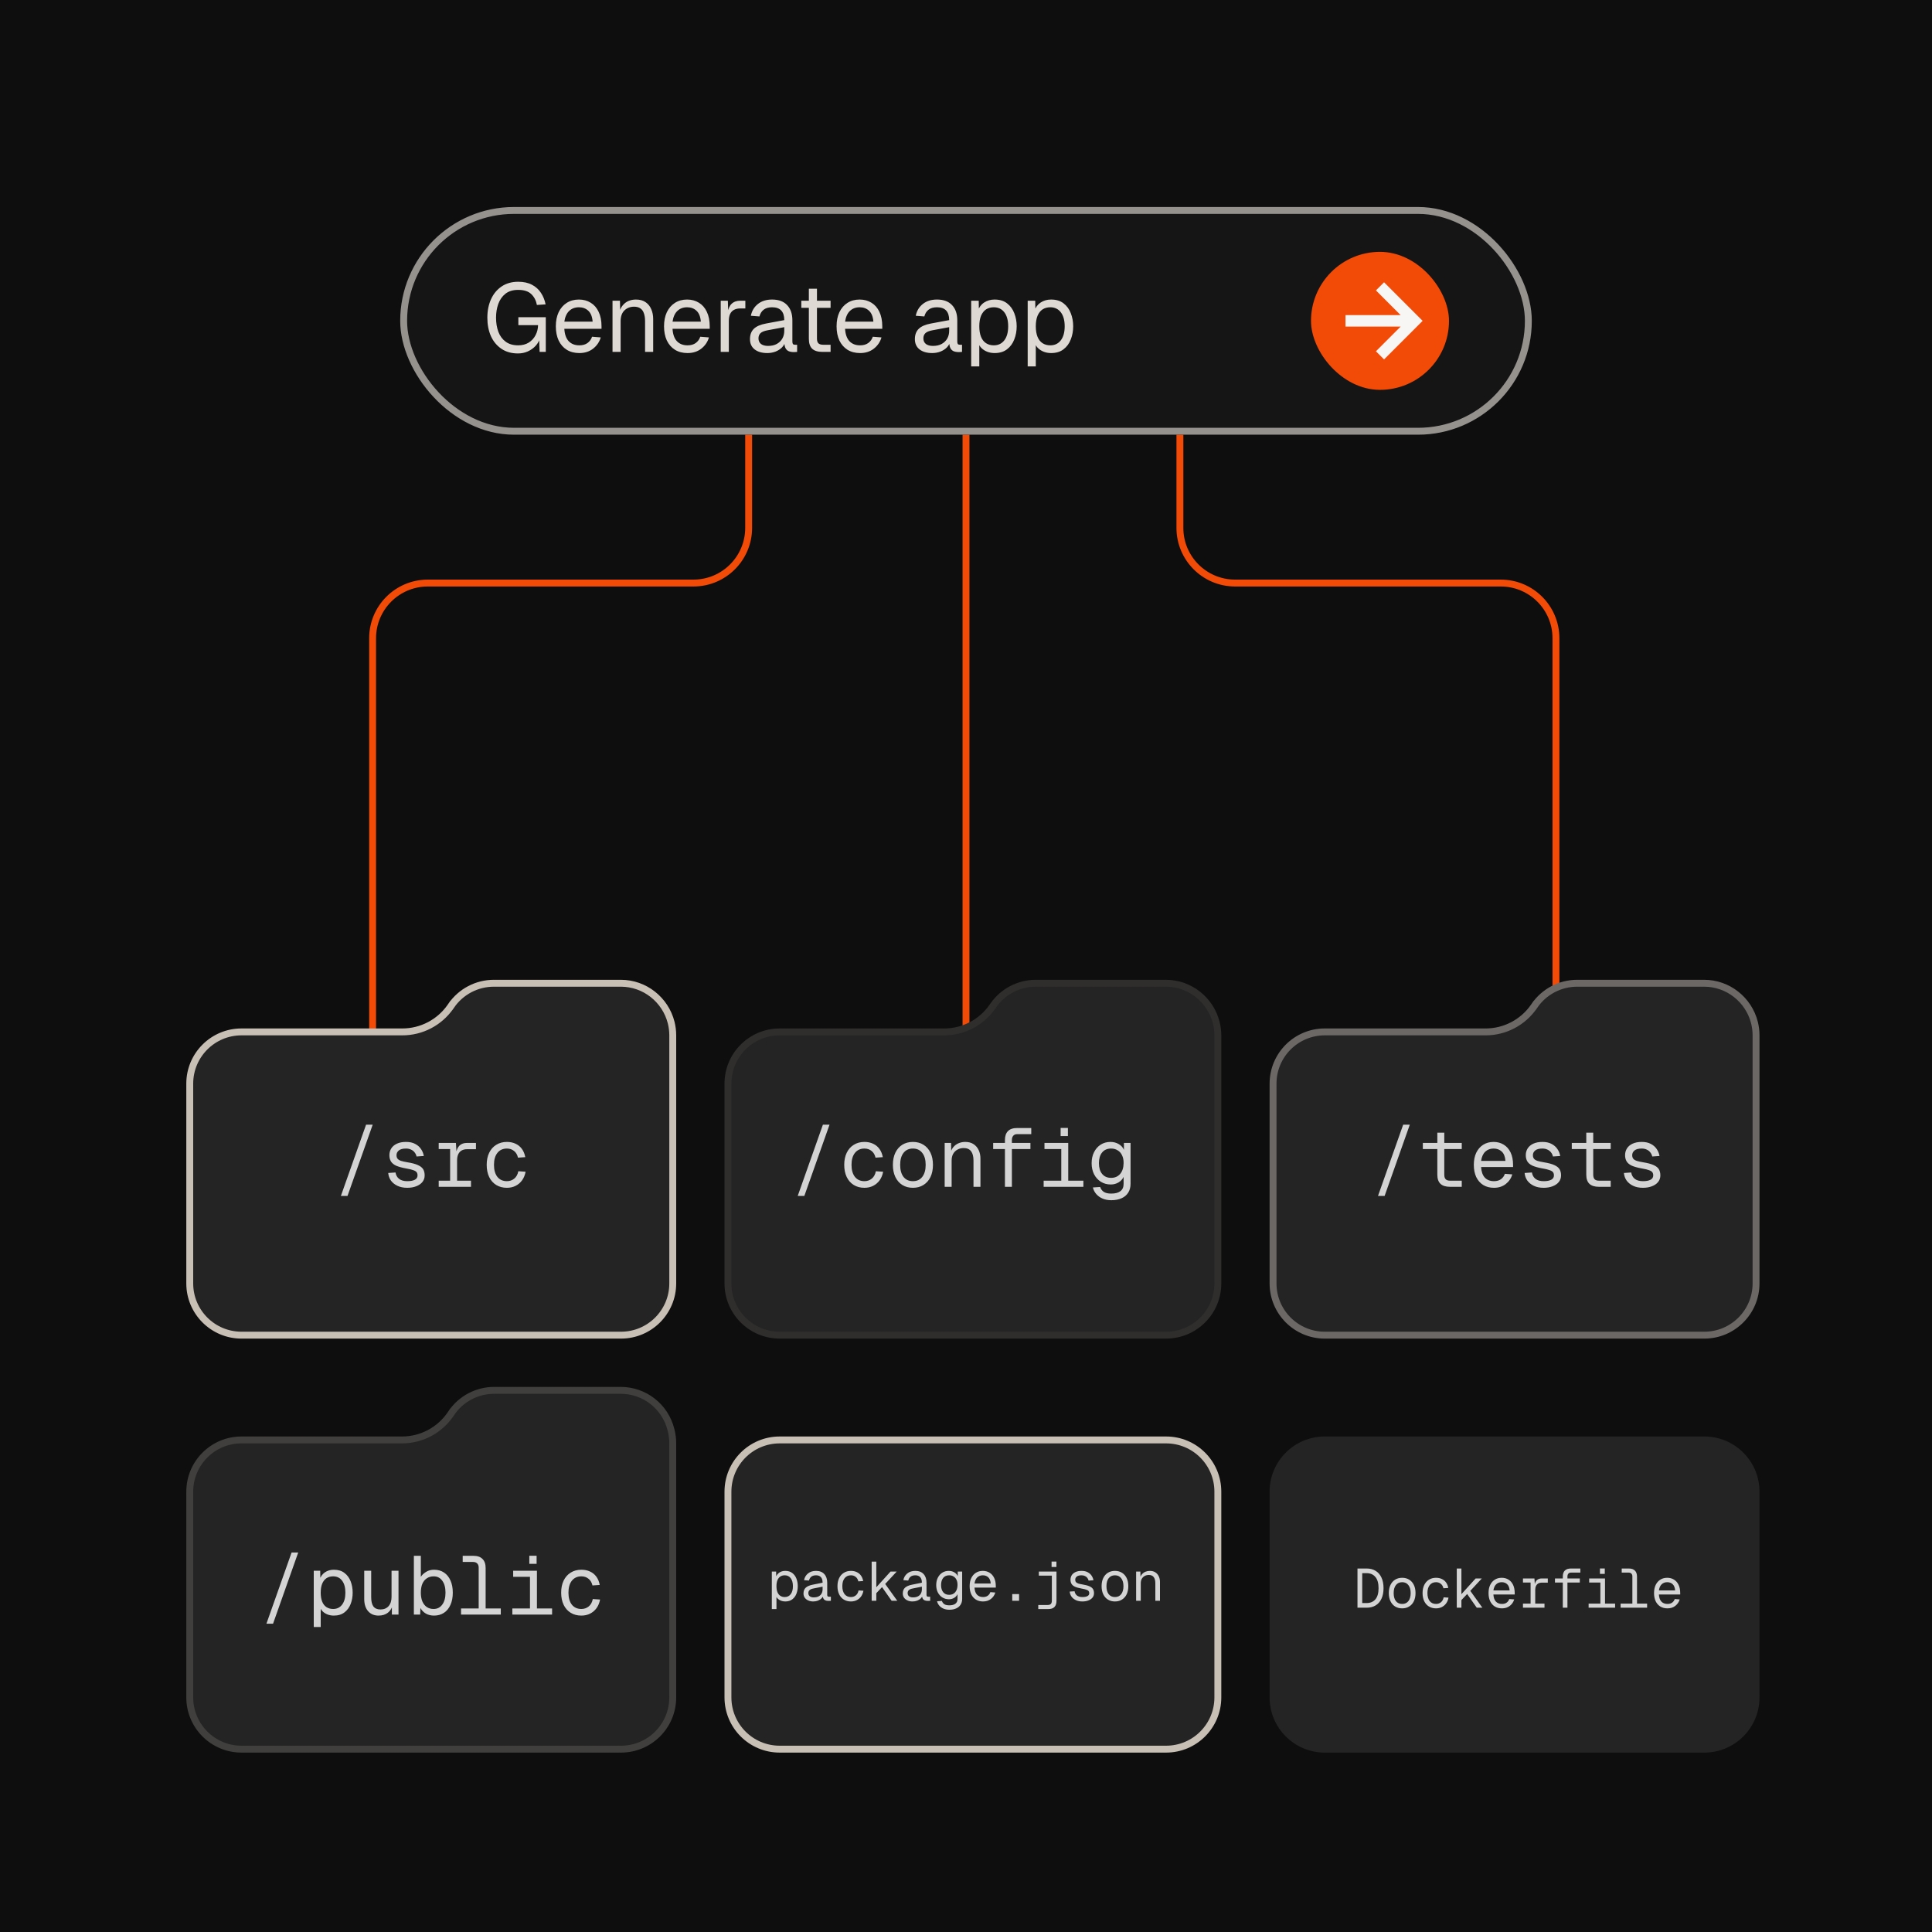
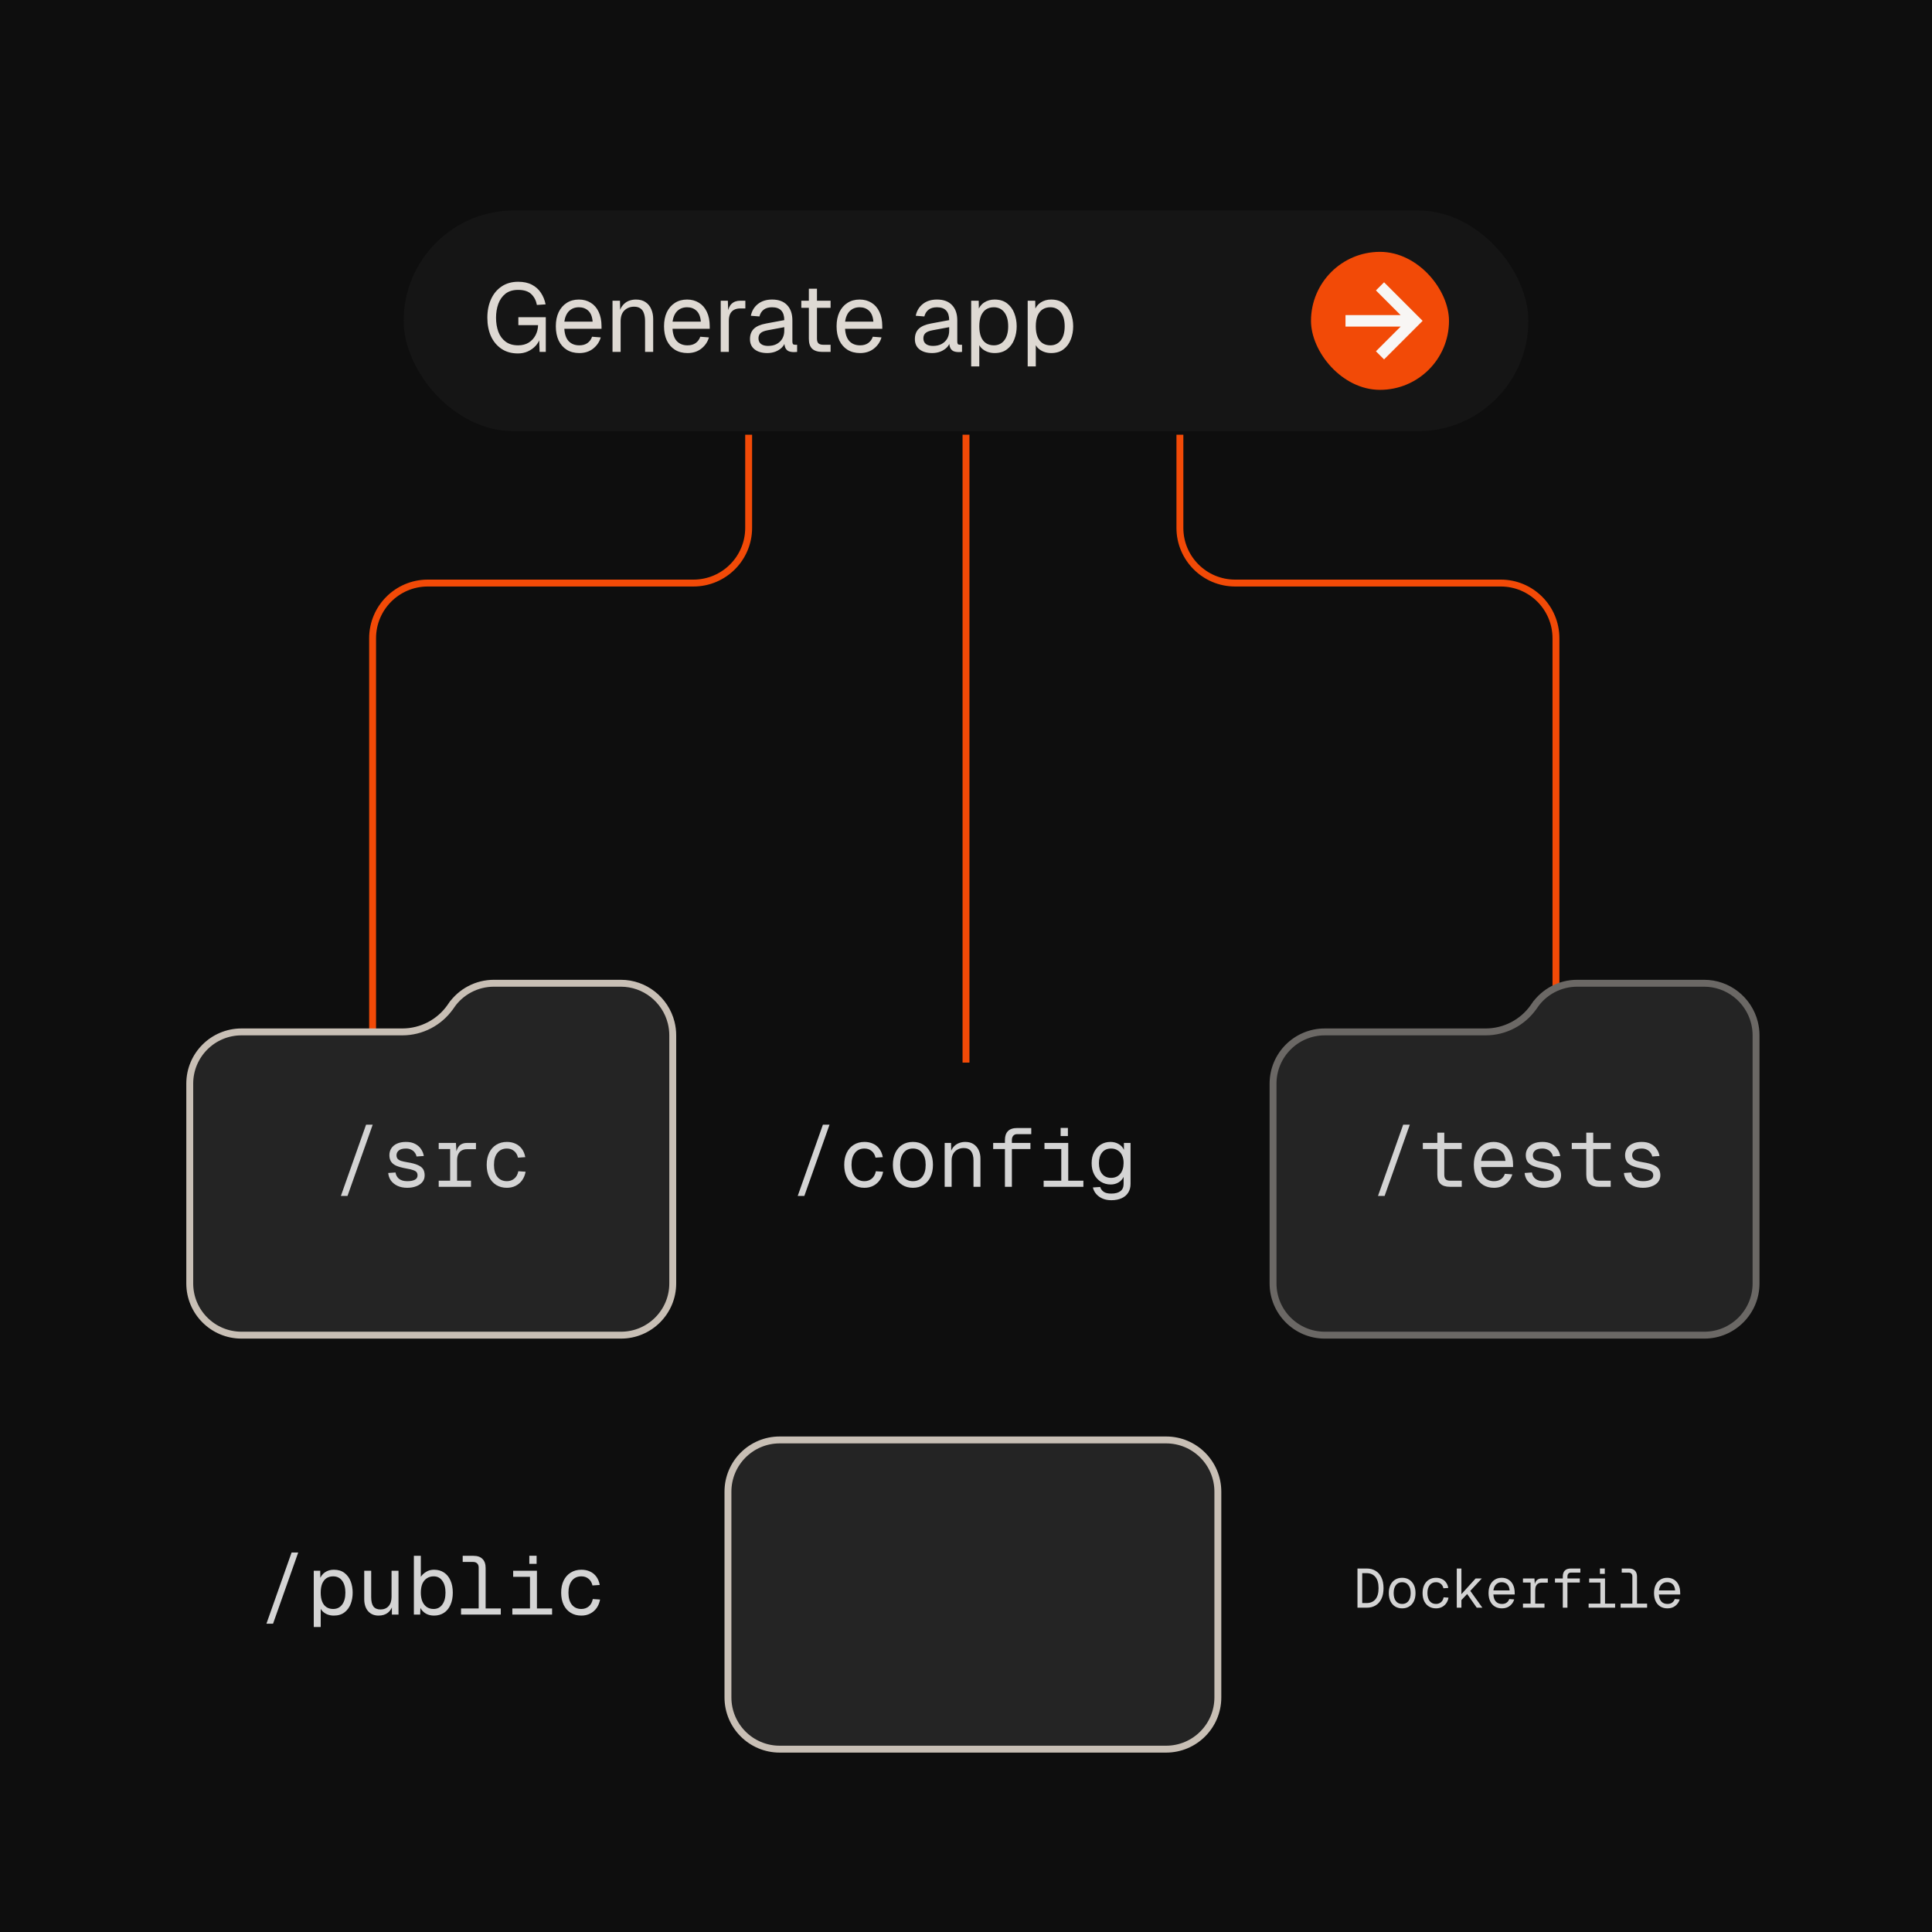
<svg xmlns="http://www.w3.org/2000/svg" width="280" height="280" viewBox="0 0 280 280" fill="none">
  <rect width="280" height="280" fill="#0E0E0E" />
  <path d="M108.5 63V76.5C108.5 80.918 104.918 84.5 100.5 84.5H62C57.582 84.5 54 88.082 54 92.5L54 150" stroke="#F24A07" />
  <path d="M171 63V76.5C171 80.918 174.582 84.5 179 84.5H217.5C221.918 84.5 225.5 88.082 225.5 92.5L225.5 147" stroke="#F24A07" />
  <path d="M140 63L140 90.174L140 154" stroke="#F24A07" />
  <path d="M27.5 157.051C27.5 152.909 30.858 149.551 35 149.551H58.308C61.098 149.551 63.709 148.182 65.297 145.889L65.406 145.731L64.995 145.446L65.406 145.731C66.807 143.707 69.112 142.5 71.573 142.5H89.989C93.424 142.5 96.432 144.87 97.272 148.206C97.422 148.805 97.5 149.425 97.5 150.042V186C97.5 190.142 94.142 193.5 90 193.5H35C30.858 193.5 27.5 190.142 27.5 186V157.051Z" fill="#242424" stroke="#C8BFB5" />
-   <path d="M105.5 157.051C105.5 152.909 108.858 149.551 113 149.551H136.842C139.611 149.551 142.207 148.202 143.799 145.935L143.97 145.691C145.374 143.691 147.665 142.5 150.108 142.5H168.986C172.41 142.5 175.416 144.868 176.265 148.193C176.42 148.8 176.5 149.431 176.5 150.056V186C176.5 190.142 173.142 193.5 169 193.5H113C108.858 193.5 105.5 190.142 105.5 186V157.051Z" fill="#242424" stroke="#2F2E2D" />
  <path d="M184.5 157.051C184.5 152.909 187.858 149.551 192 149.551H215.308C218.098 149.551 220.709 148.182 222.297 145.889L222.406 145.731L221.995 145.446L222.406 145.731C223.807 143.707 226.112 142.5 228.573 142.5H246.989C250.423 142.5 253.432 144.87 254.272 148.206C254.422 148.805 254.5 149.425 254.5 150.042V186C254.5 190.142 251.142 193.5 247 193.5H192C187.858 193.5 184.5 190.142 184.5 186V157.051Z" fill="#242424" stroke="#6B6865" />
-   <path d="M27.5 216.186C27.5 212.044 30.858 208.686 35 208.686H58.263C61.079 208.686 63.712 207.292 65.294 204.962L65.414 204.786L65.001 204.505L65.414 204.786C66.81 202.731 69.134 201.5 71.618 201.5H89.96C93.41 201.5 96.415 203.853 97.242 207.202L97.281 207.361C97.427 207.95 97.5 208.554 97.5 209.16V246C97.5 250.142 94.142 253.5 90 253.5H35C30.858 253.5 27.5 250.142 27.5 246V216.186Z" fill="#242424" stroke="#403F3D" />
  <path d="M176.5 216.187V246C176.5 250.142 173.142 253.5 169 253.5H113C108.858 253.5 105.5 250.142 105.5 246V216.187C105.5 212.044 108.858 208.687 113 208.687H141H169C173.142 208.687 176.5 212.044 176.5 216.187Z" fill="#242424" stroke="#C8BFB5" />
-   <path d="M254.5 216.186V246C254.5 250.142 251.142 253.5 247 253.5H192C187.858 253.5 184.5 250.142 184.5 246V216.186C184.5 212.044 187.858 208.686 192 208.686H219.5H247C251.142 208.686 254.5 212.044 254.5 216.186Z" fill="#242424" stroke="#242424" />
  <path d="M49.405 173.32L53.053 163H54.013L50.365 173.32H49.405ZM59.025 172.144C58.473 172.144 57.997 172.048 57.597 171.856C57.197 171.664 56.881 171.408 56.649 171.088C56.425 170.76 56.297 170.396 56.265 169.996L57.321 169.924C57.385 170.316 57.557 170.624 57.837 170.848C58.125 171.072 58.521 171.184 59.025 171.184C59.497 171.184 59.861 171.116 60.117 170.98C60.381 170.844 60.513 170.632 60.513 170.344C60.513 170.16 60.469 170.008 60.381 169.888C60.293 169.768 60.129 169.668 59.889 169.588C59.649 169.5 59.297 169.416 58.833 169.336C58.217 169.224 57.733 169.088 57.381 168.928C57.037 168.76 56.793 168.552 56.649 168.304C56.505 168.056 56.433 167.76 56.433 167.416C56.433 167.048 56.525 166.72 56.709 166.432C56.893 166.144 57.165 165.916 57.525 165.748C57.885 165.58 58.325 165.496 58.845 165.496C59.373 165.496 59.813 165.592 60.165 165.784C60.525 165.968 60.809 166.216 61.017 166.528C61.225 166.832 61.361 167.168 61.425 167.536L60.369 167.608C60.321 167.384 60.229 167.188 60.093 167.02C59.965 166.844 59.793 166.708 59.577 166.612C59.369 166.508 59.121 166.456 58.833 166.456C58.369 166.456 58.025 166.548 57.801 166.732C57.577 166.916 57.465 167.144 57.465 167.416C57.465 167.632 57.517 167.804 57.621 167.932C57.725 168.06 57.893 168.164 58.125 168.244C58.357 168.316 58.665 168.384 59.049 168.448C59.705 168.552 60.213 168.688 60.573 168.856C60.933 169.016 61.185 169.216 61.329 169.456C61.473 169.696 61.545 169.992 61.545 170.344C61.545 170.72 61.433 171.044 61.209 171.316C60.993 171.58 60.693 171.784 60.309 171.928C59.933 172.072 59.505 172.144 59.025 172.144ZM65.236 172V165.64H66.076L66.172 167.248L66.076 167.224C66.156 166.68 66.328 166.28 66.592 166.024C66.864 165.768 67.224 165.64 67.672 165.64H68.98V166.552H67.684C67.372 166.552 67.108 166.616 66.892 166.744C66.684 166.864 66.524 167.044 66.412 167.284C66.3 167.516 66.244 167.808 66.244 168.16V172H65.236ZM63.58 172V171.112H68.26V172H63.58ZM63.58 166.528V165.64H65.788V166.528H63.58ZM73.463 172.144C72.871 172.144 72.355 172.008 71.915 171.736C71.475 171.464 71.135 171.08 70.895 170.584C70.655 170.08 70.535 169.492 70.535 168.82C70.535 168.148 70.655 167.564 70.895 167.068C71.135 166.572 71.475 166.188 71.915 165.916C72.355 165.636 72.871 165.496 73.463 165.496C73.935 165.496 74.355 165.584 74.723 165.76C75.091 165.928 75.395 166.176 75.635 166.504C75.875 166.832 76.039 167.232 76.127 167.704L75.071 167.776C74.975 167.352 74.783 167.028 74.495 166.804C74.215 166.572 73.871 166.456 73.463 166.456C72.879 166.456 72.419 166.668 72.083 167.092C71.755 167.508 71.591 168.084 71.591 168.82C71.591 169.556 71.755 170.136 72.083 170.56C72.419 170.976 72.879 171.184 73.463 171.184C73.871 171.184 74.223 171.064 74.519 170.824C74.823 170.584 75.023 170.224 75.119 169.744L76.175 169.816C76.087 170.288 75.919 170.7 75.671 171.052C75.423 171.396 75.111 171.664 74.735 171.856C74.359 172.048 73.935 172.144 73.463 172.144Z" fill="#D4D4D4" />
  <path d="M38.612 235.32L42.26 225H43.22L39.572 235.32H38.612ZM45.472 235.8V227.64H46.408L46.432 229.08L46.288 229.008C46.448 228.512 46.712 228.136 47.08 227.88C47.456 227.624 47.888 227.496 48.376 227.496C49.008 227.496 49.524 227.652 49.924 227.964C50.332 228.276 50.632 228.684 50.824 229.188C51.016 229.692 51.112 230.236 51.112 230.82C51.112 231.404 51.016 231.948 50.824 232.452C50.632 232.956 50.332 233.364 49.924 233.676C49.524 233.988 49.008 234.144 48.376 234.144C48.048 234.144 47.74 234.088 47.452 233.976C47.172 233.864 46.932 233.708 46.732 233.508C46.54 233.308 46.408 233.072 46.336 232.8L46.48 232.632V235.8H45.472ZM48.28 233.184C48.832 233.184 49.264 232.976 49.576 232.56C49.896 232.144 50.056 231.564 50.056 230.82C50.056 230.076 49.896 229.496 49.576 229.08C49.264 228.664 48.832 228.456 48.28 228.456C47.912 228.456 47.592 228.544 47.32 228.72C47.056 228.896 46.848 229.16 46.696 229.512C46.552 229.864 46.48 230.3 46.48 230.82C46.48 231.34 46.552 231.776 46.696 232.128C46.84 232.48 47.048 232.744 47.32 232.92C47.592 233.096 47.912 233.184 48.28 233.184ZM54.863 234.144C54.231 234.144 53.727 233.932 53.351 233.508C52.975 233.076 52.787 232.484 52.787 231.732V227.64H53.795V231.456C53.795 232.072 53.903 232.528 54.119 232.824C54.343 233.112 54.683 233.256 55.139 233.256C55.635 233.256 56.027 233.096 56.315 232.776C56.603 232.448 56.747 232 56.747 231.432V227.64H57.755V234H56.795V232.428L56.951 232.512C56.823 233.032 56.579 233.436 56.219 233.724C55.859 234.004 55.407 234.144 54.863 234.144ZM62.898 234.144C62.458 234.144 62.066 234.048 61.722 233.856C61.378 233.656 61.114 233.384 60.93 233.04L60.894 234H59.982V225.48H60.99V228.528C61.15 228.264 61.398 228.028 61.734 227.82C62.07 227.604 62.458 227.496 62.898 227.496C63.458 227.496 63.942 227.632 64.35 227.904C64.758 228.176 65.07 228.56 65.286 229.056C65.51 229.552 65.622 230.14 65.622 230.82C65.622 231.5 65.51 232.088 65.286 232.584C65.07 233.08 64.758 233.464 64.35 233.736C63.942 234.008 63.458 234.144 62.898 234.144ZM62.838 233.184C63.374 233.184 63.794 232.972 64.098 232.548C64.41 232.124 64.566 231.548 64.566 230.82C64.566 230.084 64.41 229.508 64.098 229.092C63.794 228.668 63.382 228.456 62.862 228.456C62.47 228.456 62.134 228.552 61.854 228.744C61.574 228.928 61.358 229.196 61.206 229.548C61.062 229.9 60.99 230.324 60.99 230.82C60.99 231.3 61.062 231.72 61.206 232.08C61.358 232.432 61.57 232.704 61.842 232.896C62.122 233.088 62.454 233.184 62.838 233.184ZM69.374 234V227.184C69.374 226.928 69.302 226.728 69.158 226.584C69.014 226.44 68.814 226.368 68.558 226.368H67.058V225.48H68.606C69.19 225.48 69.63 225.632 69.926 225.936C70.23 226.232 70.382 226.672 70.382 227.256V234H69.374ZM66.818 234V233.112H72.578V234H66.818ZM76.809 234V227.64H77.817V234H76.809ZM74.253 234V233.112H80.013V234H74.253ZM74.373 228.528V227.64H77.817V228.528H74.373ZM76.713 226.644V225.468H77.769V226.644H76.713ZM84.256 234.144C83.664 234.144 83.148 234.008 82.708 233.736C82.268 233.464 81.928 233.08 81.688 232.584C81.448 232.08 81.328 231.492 81.328 230.82C81.328 230.148 81.448 229.564 81.688 229.068C81.928 228.572 82.268 228.188 82.708 227.916C83.148 227.636 83.664 227.496 84.256 227.496C84.728 227.496 85.148 227.584 85.516 227.76C85.884 227.928 86.188 228.176 86.428 228.504C86.668 228.832 86.832 229.232 86.92 229.704L85.864 229.776C85.768 229.352 85.576 229.028 85.288 228.804C85.008 228.572 84.664 228.456 84.256 228.456C83.672 228.456 83.212 228.668 82.876 229.092C82.548 229.508 82.384 230.084 82.384 230.82C82.384 231.556 82.548 232.136 82.876 232.56C83.212 232.976 83.672 233.184 84.256 233.184C84.664 233.184 85.016 233.064 85.312 232.824C85.616 232.584 85.816 232.224 85.912 231.744L86.968 231.816C86.88 232.288 86.712 232.7 86.464 233.052C86.216 233.396 85.904 233.664 85.528 233.856C85.152 234.048 84.728 234.144 84.256 234.144Z" fill="#D4D4D4" />
  <path d="M115.612 173.32L119.26 163H120.22L116.572 173.32H115.612ZM125.28 172.144C124.688 172.144 124.172 172.008 123.732 171.736C123.292 171.464 122.952 171.08 122.712 170.584C122.472 170.08 122.352 169.492 122.352 168.82C122.352 168.148 122.472 167.564 122.712 167.068C122.952 166.572 123.292 166.188 123.732 165.916C124.172 165.636 124.688 165.496 125.28 165.496C125.752 165.496 126.172 165.584 126.54 165.76C126.908 165.928 127.212 166.176 127.452 166.504C127.692 166.832 127.856 167.232 127.944 167.704L126.888 167.776C126.792 167.352 126.6 167.028 126.312 166.804C126.032 166.572 125.688 166.456 125.28 166.456C124.696 166.456 124.236 166.668 123.9 167.092C123.572 167.508 123.408 168.084 123.408 168.82C123.408 169.556 123.572 170.136 123.9 170.56C124.236 170.976 124.696 171.184 125.28 171.184C125.688 171.184 126.04 171.064 126.336 170.824C126.64 170.584 126.84 170.224 126.936 169.744L127.992 169.816C127.904 170.288 127.736 170.7 127.488 171.052C127.24 171.396 126.928 171.664 126.552 171.856C126.176 172.048 125.752 172.144 125.28 172.144ZM132.307 172.144C131.723 172.144 131.211 172.008 130.771 171.736C130.339 171.464 130.003 171.08 129.763 170.584C129.523 170.08 129.403 169.492 129.403 168.82C129.403 168.14 129.523 167.552 129.763 167.056C130.003 166.56 130.339 166.176 130.771 165.904C131.211 165.632 131.723 165.496 132.307 165.496C132.891 165.496 133.399 165.632 133.831 165.904C134.271 166.176 134.611 166.56 134.851 167.056C135.091 167.552 135.211 168.14 135.211 168.82C135.211 169.492 135.091 170.08 134.851 170.584C134.611 171.08 134.271 171.464 133.831 171.736C133.399 172.008 132.891 172.144 132.307 172.144ZM132.307 171.184C132.891 171.184 133.343 170.976 133.663 170.56C133.991 170.136 134.155 169.556 134.155 168.82C134.155 168.084 133.991 167.508 133.663 167.092C133.343 166.668 132.891 166.456 132.307 166.456C131.723 166.456 131.267 166.668 130.939 167.092C130.619 167.508 130.459 168.084 130.459 168.82C130.459 169.556 130.619 170.136 130.939 170.56C131.267 170.976 131.723 171.184 132.307 171.184ZM136.91 172V165.64H137.834L137.87 167.26L137.75 167.152C137.83 166.776 137.974 166.468 138.182 166.228C138.398 165.98 138.654 165.796 138.95 165.676C139.246 165.556 139.558 165.496 139.886 165.496C140.374 165.496 140.778 165.604 141.098 165.82C141.426 166.036 141.674 166.328 141.842 166.696C142.01 167.056 142.094 167.46 142.094 167.908V172H141.086V168.196C141.086 167.604 140.97 167.156 140.738 166.852C140.506 166.54 140.15 166.384 139.67 166.384C139.342 166.384 139.046 166.456 138.782 166.6C138.518 166.736 138.306 166.94 138.146 167.212C137.994 167.476 137.918 167.804 137.918 168.196V172H136.91ZM145.642 172V165.232C145.642 164.664 145.786 164.232 146.074 163.936C146.37 163.632 146.818 163.48 147.418 163.48H149.458V164.368H147.418C147.17 164.368 146.978 164.448 146.842 164.608C146.714 164.76 146.65 164.968 146.65 165.232V172H145.642ZM143.938 166.528V165.64H149.338V166.528H143.938ZM153.809 172V165.64H154.817V172H153.809ZM151.253 172V171.112H157.013V172H151.253ZM151.373 166.528V165.64H154.817V166.528H151.373ZM153.713 164.644V163.468H154.769V164.644H153.713ZM161.052 173.944C160.596 173.944 160.184 173.868 159.816 173.716C159.448 173.564 159.14 173.348 158.892 173.068C158.644 172.788 158.476 172.464 158.388 172.096L159.444 172.024C159.54 172.32 159.708 172.552 159.948 172.72C160.196 172.896 160.564 172.984 161.052 172.984C161.628 172.984 162.068 172.868 162.372 172.636C162.684 172.404 162.84 172.056 162.84 171.592V170.56C162.688 170.896 162.444 171.164 162.108 171.364C161.772 171.564 161.396 171.664 160.98 171.664C160.444 171.664 159.964 171.532 159.54 171.268C159.124 171.004 158.796 170.64 158.556 170.176C158.324 169.712 158.208 169.18 158.208 168.58C158.208 167.972 158.324 167.44 158.556 166.984C158.788 166.52 159.108 166.156 159.516 165.892C159.932 165.628 160.404 165.496 160.932 165.496C161.38 165.496 161.78 165.6 162.132 165.808C162.492 166.016 162.744 166.296 162.888 166.648V165.64H163.848V171.568C163.848 172.064 163.736 172.488 163.512 172.84C163.288 173.2 162.968 173.472 162.552 173.656C162.136 173.848 161.636 173.944 161.052 173.944ZM161.028 170.704C161.572 170.704 162.008 170.516 162.336 170.14C162.664 169.756 162.832 169.236 162.84 168.58C162.848 168.14 162.776 167.764 162.624 167.452C162.48 167.132 162.268 166.888 161.988 166.72C161.716 166.544 161.396 166.456 161.028 166.456C160.468 166.456 160.032 166.648 159.72 167.032C159.416 167.408 159.264 167.924 159.264 168.58C159.264 169.236 159.42 169.756 159.732 170.14C160.052 170.516 160.484 170.704 161.028 170.704Z" fill="#D4D4D4" />
-   <path d="M111.859 233.2V227.76H112.483L112.499 228.72L112.403 228.672C112.509 228.341 112.685 228.091 112.931 227.92C113.181 227.749 113.469 227.664 113.795 227.664C114.216 227.664 114.56 227.768 114.827 227.976C115.099 228.184 115.299 228.456 115.427 228.792C115.555 229.128 115.619 229.491 115.619 229.88C115.619 230.269 115.555 230.632 115.427 230.968C115.299 231.304 115.099 231.576 114.827 231.784C114.56 231.992 114.216 232.096 113.795 232.096C113.576 232.096 113.371 232.059 113.179 231.984C112.992 231.909 112.832 231.805 112.699 231.672C112.571 231.539 112.483 231.381 112.435 231.2L112.531 231.088V233.2H111.859ZM113.731 231.456C114.099 231.456 114.387 231.317 114.595 231.04C114.808 230.763 114.915 230.376 114.915 229.88C114.915 229.384 114.808 228.997 114.595 228.72C114.387 228.443 114.099 228.304 113.731 228.304C113.485 228.304 113.272 228.363 113.091 228.48C112.915 228.597 112.776 228.773 112.675 229.008C112.579 229.243 112.531 229.533 112.531 229.88C112.531 230.227 112.579 230.517 112.675 230.752C112.771 230.987 112.909 231.163 113.091 231.28C113.272 231.397 113.485 231.456 113.731 231.456ZM117.856 232.096C117.589 232.096 117.349 232.048 117.136 231.952C116.922 231.856 116.754 231.723 116.632 231.552C116.509 231.376 116.448 231.173 116.448 230.944C116.448 230.581 116.554 230.301 116.768 230.104C116.986 229.901 117.328 229.755 117.792 229.664L119.216 229.376C119.216 229.013 119.133 228.744 118.968 228.568C118.808 228.392 118.576 228.304 118.272 228.304C117.978 228.304 117.749 228.371 117.584 228.504C117.418 228.632 117.304 228.819 117.24 229.064L116.528 229.008C116.608 228.608 116.797 228.285 117.096 228.04C117.4 227.789 117.792 227.664 118.272 227.664C118.784 227.664 119.181 227.819 119.464 228.128C119.746 228.432 119.888 228.853 119.888 229.392V231.152C119.888 231.248 119.909 231.315 119.952 231.352C119.994 231.389 120.058 231.408 120.144 231.408H120.416V232C120.384 232.005 120.333 232.008 120.264 232.008C120.194 232.013 120.128 232.016 120.064 232.016C119.882 232.016 119.728 231.987 119.6 231.928C119.477 231.869 119.384 231.776 119.32 231.648C119.256 231.515 119.221 231.344 119.216 231.136H119.344C119.306 231.317 119.216 231.483 119.072 231.632C118.933 231.776 118.757 231.891 118.544 231.976C118.33 232.056 118.101 232.096 117.856 232.096ZM117.92 231.504C118.208 231.504 118.448 231.456 118.64 231.36C118.832 231.259 118.976 231.12 119.072 230.944C119.168 230.763 119.216 230.555 119.216 230.32V229.952L117.92 230.208C117.632 230.261 117.432 230.344 117.32 230.456C117.208 230.563 117.152 230.704 117.152 230.88C117.152 231.077 117.218 231.232 117.352 231.344C117.49 231.451 117.68 231.504 117.92 231.504ZM123.325 232.096C122.93 232.096 122.586 232.005 122.293 231.824C121.999 231.643 121.773 231.387 121.613 231.056C121.453 230.72 121.373 230.328 121.373 229.88C121.373 229.432 121.453 229.043 121.613 228.712C121.773 228.381 121.999 228.125 122.293 227.944C122.586 227.757 122.93 227.664 123.325 227.664C123.639 227.664 123.919 227.723 124.165 227.84C124.41 227.952 124.613 228.117 124.773 228.336C124.933 228.555 125.042 228.821 125.101 229.136L124.397 229.184C124.333 228.901 124.205 228.685 124.013 228.536C123.826 228.381 123.597 228.304 123.325 228.304C122.935 228.304 122.629 228.445 122.405 228.728C122.186 229.005 122.077 229.389 122.077 229.88C122.077 230.371 122.186 230.757 122.405 231.04C122.629 231.317 122.935 231.456 123.325 231.456C123.597 231.456 123.831 231.376 124.029 231.216C124.231 231.056 124.365 230.816 124.429 230.496L125.133 230.544C125.074 230.859 124.962 231.133 124.797 231.368C124.631 231.597 124.423 231.776 124.173 231.904C123.922 232.032 123.639 232.096 123.325 232.096ZM126.329 232V226.32H127.001V230.04L129.065 227.76H129.961L128.289 229.56L130.041 232H129.225L127.833 230.016L127.001 230.896V232H126.329ZM132.246 232.096C131.98 232.096 131.74 232.048 131.526 231.952C131.313 231.856 131.145 231.723 131.022 231.552C130.9 231.376 130.838 231.173 130.838 230.944C130.838 230.581 130.945 230.301 131.158 230.104C131.377 229.901 131.718 229.755 132.182 229.664L133.606 229.376C133.606 229.013 133.524 228.744 133.358 228.568C133.198 228.392 132.966 228.304 132.662 228.304C132.369 228.304 132.14 228.371 131.974 228.504C131.809 228.632 131.694 228.819 131.63 229.064L130.918 229.008C130.998 228.608 131.188 228.285 131.486 228.04C131.79 227.789 132.182 227.664 132.662 227.664C133.174 227.664 133.572 227.819 133.854 228.128C134.137 228.432 134.278 228.853 134.278 229.392V231.152C134.278 231.248 134.3 231.315 134.342 231.352C134.385 231.389 134.449 231.408 134.534 231.408H134.806V232C134.774 232.005 134.724 232.008 134.654 232.008C134.585 232.013 134.518 232.016 134.454 232.016C134.273 232.016 134.118 231.987 133.99 231.928C133.868 231.869 133.774 231.776 133.71 231.648C133.646 231.515 133.612 231.344 133.606 231.136H133.734C133.697 231.317 133.606 231.483 133.462 231.632C133.324 231.776 133.148 231.891 132.934 231.976C132.721 232.056 132.492 232.096 132.246 232.096ZM132.31 231.504C132.598 231.504 132.838 231.456 133.03 231.36C133.222 231.259 133.366 231.12 133.462 230.944C133.558 230.763 133.606 230.555 133.606 230.32V229.952L132.31 230.208C132.022 230.261 131.822 230.344 131.71 230.456C131.598 230.563 131.542 230.704 131.542 230.88C131.542 231.077 131.609 231.232 131.742 231.344C131.881 231.451 132.07 231.504 132.31 231.504ZM137.579 233.296C137.275 233.296 137 233.245 136.755 233.144C136.51 233.043 136.304 232.899 136.139 232.712C135.974 232.525 135.862 232.309 135.803 232.064L136.507 232.016C136.571 232.213 136.683 232.368 136.843 232.48C137.008 232.597 137.254 232.656 137.579 232.656C137.963 232.656 138.256 232.579 138.459 232.424C138.667 232.269 138.771 232.037 138.771 231.728V231.04C138.67 231.264 138.507 231.443 138.283 231.576C138.059 231.709 137.808 231.776 137.531 231.776C137.174 231.776 136.854 231.688 136.571 231.512C136.294 231.336 136.075 231.093 135.915 230.784C135.76 230.475 135.683 230.12 135.683 229.72C135.683 229.315 135.76 228.96 135.915 228.656C136.07 228.347 136.283 228.104 136.555 227.928C136.832 227.752 137.147 227.664 137.499 227.664C137.798 227.664 138.064 227.733 138.299 227.872C138.539 228.011 138.707 228.197 138.803 228.432V227.76H139.443V231.712C139.443 232.043 139.368 232.325 139.219 232.56C139.07 232.8 138.856 232.981 138.579 233.104C138.302 233.232 137.968 233.296 137.579 233.296ZM137.563 231.136C137.926 231.136 138.216 231.011 138.435 230.76C138.654 230.504 138.766 230.157 138.771 229.72C138.776 229.427 138.728 229.176 138.627 228.968C138.531 228.755 138.39 228.592 138.203 228.48C138.022 228.363 137.808 228.304 137.563 228.304C137.19 228.304 136.899 228.432 136.691 228.688C136.488 228.939 136.387 229.283 136.387 229.72C136.387 230.157 136.491 230.504 136.699 230.76C136.912 231.011 137.2 231.136 137.563 231.136ZM142.472 232.096C142.072 232.096 141.725 232.005 141.432 231.824C141.144 231.643 140.92 231.387 140.76 231.056C140.605 230.72 140.528 230.328 140.528 229.88C140.528 229.432 140.605 229.043 140.76 228.712C140.92 228.381 141.141 228.125 141.424 227.944C141.712 227.757 142.051 227.664 142.44 227.664C142.808 227.664 143.133 227.752 143.416 227.928C143.699 228.099 143.92 228.349 144.08 228.68C144.24 229.011 144.32 229.413 144.32 229.888V230.088H141.232C141.259 230.541 141.379 230.883 141.592 231.112C141.811 231.341 142.104 231.456 142.472 231.456C142.749 231.456 142.976 231.392 143.152 231.264C143.333 231.131 143.459 230.957 143.528 230.744L144.248 230.8C144.136 231.179 143.923 231.491 143.608 231.736C143.299 231.976 142.92 232.096 142.472 232.096ZM141.232 229.496H143.584C143.552 229.085 143.432 228.784 143.224 228.592C143.016 228.4 142.755 228.304 142.44 228.304C142.115 228.304 141.845 228.405 141.632 228.608C141.424 228.805 141.291 229.101 141.232 229.496ZM146.701 232V231.024H147.693V232H146.701ZM150.474 233.2V232.608H151.818C152.026 232.608 152.18 232.563 152.282 232.472C152.388 232.381 152.442 232.208 152.442 231.952V227.76H153.114V232C153.114 232.389 153.018 232.685 152.826 232.888C152.634 233.096 152.324 233.2 151.898 233.2H150.474ZM150.554 228.352V227.76H152.826V228.352H150.554ZM152.402 227.096V226.312H153.106V227.096H152.402ZM156.871 232.096C156.503 232.096 156.185 232.032 155.919 231.904C155.652 231.776 155.441 231.605 155.287 231.392C155.137 231.173 155.052 230.931 155.031 230.664L155.735 230.616C155.777 230.877 155.892 231.083 156.079 231.232C156.271 231.381 156.535 231.456 156.871 231.456C157.185 231.456 157.428 231.411 157.599 231.32C157.775 231.229 157.863 231.088 157.863 230.896C157.863 230.773 157.833 230.672 157.775 230.592C157.716 230.512 157.607 230.445 157.447 230.392C157.287 230.333 157.052 230.277 156.743 230.224C156.332 230.149 156.009 230.059 155.775 229.952C155.545 229.84 155.383 229.701 155.287 229.536C155.191 229.371 155.143 229.173 155.143 228.944C155.143 228.699 155.204 228.48 155.327 228.288C155.449 228.096 155.631 227.944 155.871 227.832C156.111 227.72 156.404 227.664 156.751 227.664C157.103 227.664 157.396 227.728 157.631 227.856C157.871 227.979 158.06 228.144 158.199 228.352C158.337 228.555 158.428 228.779 158.471 229.024L157.767 229.072C157.735 228.923 157.673 228.792 157.583 228.68C157.497 228.563 157.383 228.472 157.239 228.408C157.1 228.339 156.935 228.304 156.743 228.304C156.433 228.304 156.204 228.365 156.055 228.488C155.905 228.611 155.831 228.763 155.831 228.944C155.831 229.088 155.865 229.203 155.935 229.288C156.004 229.373 156.116 229.443 156.271 229.496C156.425 229.544 156.631 229.589 156.887 229.632C157.324 229.701 157.663 229.792 157.903 229.904C158.143 230.011 158.311 230.144 158.407 230.304C158.503 230.464 158.551 230.661 158.551 230.896C158.551 231.147 158.476 231.363 158.327 231.544C158.183 231.72 157.983 231.856 157.727 231.952C157.476 232.048 157.191 232.096 156.871 232.096ZM161.588 232.096C161.198 232.096 160.857 232.005 160.564 231.824C160.276 231.643 160.052 231.387 159.892 231.056C159.732 230.72 159.652 230.328 159.652 229.88C159.652 229.427 159.732 229.035 159.892 228.704C160.052 228.373 160.276 228.117 160.564 227.936C160.857 227.755 161.198 227.664 161.588 227.664C161.977 227.664 162.316 227.755 162.604 227.936C162.897 228.117 163.124 228.373 163.284 228.704C163.444 229.035 163.524 229.427 163.524 229.88C163.524 230.328 163.444 230.72 163.284 231.056C163.124 231.387 162.897 231.643 162.604 231.824C162.316 232.005 161.977 232.096 161.588 232.096ZM161.588 231.456C161.977 231.456 162.278 231.317 162.492 231.04C162.71 230.757 162.82 230.371 162.82 229.88C162.82 229.389 162.71 229.005 162.492 228.728C162.278 228.445 161.977 228.304 161.588 228.304C161.198 228.304 160.894 228.445 160.676 228.728C160.462 229.005 160.356 229.389 160.356 229.88C160.356 230.371 160.462 230.757 160.676 231.04C160.894 231.317 161.198 231.456 161.588 231.456ZM164.656 232V227.76H165.272L165.296 228.84L165.216 228.768C165.27 228.517 165.366 228.312 165.504 228.152C165.648 227.987 165.819 227.864 166.016 227.784C166.214 227.704 166.422 227.664 166.64 227.664C166.966 227.664 167.235 227.736 167.448 227.88C167.667 228.024 167.832 228.219 167.944 228.464C168.056 228.704 168.112 228.973 168.112 229.272V232H167.44V229.464C167.44 229.069 167.363 228.771 167.208 228.568C167.054 228.36 166.816 228.256 166.496 228.256C166.278 228.256 166.08 228.304 165.904 228.4C165.728 228.491 165.587 228.627 165.48 228.808C165.379 228.984 165.328 229.203 165.328 229.464V232H164.656Z" fill="#D4D4D4" />
  <path d="M199.71 173.32L203.358 163H204.318L200.67 173.32H199.71ZM210.145 172C209.529 172 209.069 171.856 208.765 171.568C208.461 171.28 208.309 170.84 208.309 170.248V164.152H209.317V170.248C209.317 170.544 209.385 170.764 209.521 170.908C209.657 171.044 209.865 171.112 210.145 171.112H211.849V172H210.145ZM206.209 166.528V165.64H211.849V166.528H206.209ZM216.513 172.144C215.913 172.144 215.393 172.008 214.953 171.736C214.521 171.464 214.185 171.08 213.945 170.584C213.713 170.08 213.597 169.492 213.597 168.82C213.597 168.148 213.713 167.564 213.945 167.068C214.185 166.572 214.517 166.188 214.941 165.916C215.373 165.636 215.881 165.496 216.465 165.496C217.017 165.496 217.505 165.628 217.929 165.892C218.353 166.148 218.685 166.524 218.925 167.02C219.165 167.516 219.285 168.12 219.285 168.832V169.132H214.653C214.693 169.812 214.873 170.324 215.193 170.668C215.521 171.012 215.961 171.184 216.513 171.184C216.929 171.184 217.269 171.088 217.533 170.896C217.805 170.696 217.993 170.436 218.097 170.116L219.177 170.2C219.009 170.768 218.689 171.236 218.217 171.604C217.753 171.964 217.185 172.144 216.513 172.144ZM214.653 168.244H218.181C218.133 167.628 217.953 167.176 217.641 166.888C217.329 166.6 216.937 166.456 216.465 166.456C215.977 166.456 215.573 166.608 215.253 166.912C214.941 167.208 214.741 167.652 214.653 168.244ZM223.72 172.144C223.168 172.144 222.692 172.048 222.292 171.856C221.892 171.664 221.576 171.408 221.344 171.088C221.12 170.76 220.992 170.396 220.96 169.996L222.016 169.924C222.08 170.316 222.252 170.624 222.532 170.848C222.82 171.072 223.216 171.184 223.72 171.184C224.192 171.184 224.556 171.116 224.812 170.98C225.076 170.844 225.208 170.632 225.208 170.344C225.208 170.16 225.164 170.008 225.076 169.888C224.988 169.768 224.824 169.668 224.584 169.588C224.344 169.5 223.992 169.416 223.528 169.336C222.912 169.224 222.428 169.088 222.076 168.928C221.732 168.76 221.488 168.552 221.344 168.304C221.2 168.056 221.128 167.76 221.128 167.416C221.128 167.048 221.22 166.72 221.404 166.432C221.588 166.144 221.86 165.916 222.22 165.748C222.58 165.58 223.02 165.496 223.54 165.496C224.068 165.496 224.508 165.592 224.86 165.784C225.22 165.968 225.504 166.216 225.712 166.528C225.92 166.832 226.056 167.168 226.12 167.536L225.064 167.608C225.016 167.384 224.924 167.188 224.788 167.02C224.66 166.844 224.488 166.708 224.272 166.612C224.064 166.508 223.816 166.456 223.528 166.456C223.064 166.456 222.72 166.548 222.496 166.732C222.272 166.916 222.16 167.144 222.16 167.416C222.16 167.632 222.212 167.804 222.316 167.932C222.42 168.06 222.588 168.164 222.82 168.244C223.052 168.316 223.36 168.384 223.744 168.448C224.4 168.552 224.908 168.688 225.268 168.856C225.628 169.016 225.88 169.216 226.024 169.456C226.168 169.696 226.24 169.992 226.24 170.344C226.24 170.72 226.128 171.044 225.904 171.316C225.688 171.58 225.388 171.784 225.004 171.928C224.628 172.072 224.2 172.144 223.72 172.144ZM231.731 172C231.115 172 230.655 171.856 230.351 171.568C230.047 171.28 229.895 170.84 229.895 170.248V164.152H230.903V170.248C230.903 170.544 230.971 170.764 231.107 170.908C231.243 171.044 231.451 171.112 231.731 171.112H233.435V172H231.731ZM227.795 166.528V165.64H233.435V166.528H227.795ZM238.111 172.144C237.559 172.144 237.083 172.048 236.683 171.856C236.283 171.664 235.967 171.408 235.735 171.088C235.511 170.76 235.383 170.396 235.351 169.996L236.407 169.924C236.471 170.316 236.643 170.624 236.923 170.848C237.211 171.072 237.607 171.184 238.111 171.184C238.583 171.184 238.947 171.116 239.203 170.98C239.467 170.844 239.599 170.632 239.599 170.344C239.599 170.16 239.555 170.008 239.467 169.888C239.379 169.768 239.215 169.668 238.975 169.588C238.735 169.5 238.383 169.416 237.919 169.336C237.303 169.224 236.819 169.088 236.467 168.928C236.123 168.76 235.879 168.552 235.735 168.304C235.591 168.056 235.519 167.76 235.519 167.416C235.519 167.048 235.611 166.72 235.795 166.432C235.979 166.144 236.251 165.916 236.611 165.748C236.971 165.58 237.411 165.496 237.931 165.496C238.459 165.496 238.899 165.592 239.251 165.784C239.611 165.968 239.895 166.216 240.103 166.528C240.311 166.832 240.447 167.168 240.511 167.536L239.455 167.608C239.407 167.384 239.315 167.188 239.179 167.02C239.051 166.844 238.879 166.708 238.663 166.612C238.455 166.508 238.207 166.456 237.919 166.456C237.455 166.456 237.111 166.548 236.887 166.732C236.663 166.916 236.551 167.144 236.551 167.416C236.551 167.632 236.603 167.804 236.707 167.932C236.811 168.06 236.979 168.164 237.211 168.244C237.443 168.316 237.751 168.384 238.135 168.448C238.791 168.552 239.299 168.688 239.659 168.856C240.019 169.016 240.271 169.216 240.415 169.456C240.559 169.696 240.631 169.992 240.631 170.344C240.631 170.72 240.519 171.044 240.295 171.316C240.079 171.58 239.779 171.784 239.395 171.928C239.019 172.072 238.591 172.144 238.111 172.144Z" fill="#D4D4D4" />
  <path d="M196.736 233V227.32H198.08C198.57 227.32 198.997 227.432 199.36 227.656C199.728 227.875 200.01 228.197 200.208 228.624C200.41 229.045 200.512 229.56 200.512 230.168C200.512 230.776 200.41 231.291 200.208 231.712C200.01 232.133 199.728 232.453 199.36 232.672C198.997 232.891 198.57 233 198.08 233H196.736ZM197.424 232.328H198.04C198.594 232.328 199.024 232.149 199.328 231.792C199.637 231.429 199.792 230.888 199.792 230.168C199.792 229.448 199.637 228.907 199.328 228.544C199.024 228.176 198.594 227.992 198.04 227.992H197.424V232.328ZM203.213 233.096C202.823 233.096 202.482 233.005 202.189 232.824C201.901 232.643 201.677 232.387 201.517 232.056C201.357 231.72 201.277 231.328 201.277 230.88C201.277 230.427 201.357 230.035 201.517 229.704C201.677 229.373 201.901 229.117 202.189 228.936C202.482 228.755 202.823 228.664 203.213 228.664C203.602 228.664 203.941 228.755 204.229 228.936C204.522 229.117 204.749 229.373 204.909 229.704C205.069 230.035 205.149 230.427 205.149 230.88C205.149 231.328 205.069 231.72 204.909 232.056C204.749 232.387 204.522 232.643 204.229 232.824C203.941 233.005 203.602 233.096 203.213 233.096ZM203.213 232.456C203.602 232.456 203.903 232.317 204.117 232.04C204.335 231.757 204.445 231.371 204.445 230.88C204.445 230.389 204.335 230.005 204.117 229.728C203.903 229.445 203.602 229.304 203.213 229.304C202.823 229.304 202.519 229.445 202.301 229.728C202.087 230.005 201.981 230.389 201.981 230.88C201.981 231.371 202.087 231.757 202.301 232.04C202.519 232.317 202.823 232.456 203.213 232.456ZM208.121 233.096C207.727 233.096 207.383 233.005 207.089 232.824C206.796 232.643 206.569 232.387 206.409 232.056C206.249 231.72 206.169 231.328 206.169 230.88C206.169 230.432 206.249 230.043 206.409 229.712C206.569 229.381 206.796 229.125 207.089 228.944C207.383 228.757 207.727 228.664 208.121 228.664C208.436 228.664 208.716 228.723 208.961 228.84C209.207 228.952 209.409 229.117 209.569 229.336C209.729 229.555 209.839 229.821 209.897 230.136L209.193 230.184C209.129 229.901 209.001 229.685 208.809 229.536C208.623 229.381 208.393 229.304 208.121 229.304C207.732 229.304 207.425 229.445 207.201 229.728C206.983 230.005 206.873 230.389 206.873 230.88C206.873 231.371 206.983 231.757 207.201 232.04C207.425 232.317 207.732 232.456 208.121 232.456C208.393 232.456 208.628 232.376 208.825 232.216C209.028 232.056 209.161 231.816 209.225 231.496L209.929 231.544C209.871 231.859 209.759 232.133 209.593 232.368C209.428 232.597 209.22 232.776 208.969 232.904C208.719 233.032 208.436 233.096 208.121 233.096ZM211.126 233V227.32H211.798V231.04L213.862 228.76H214.758L213.086 230.56L214.838 233H214.022L212.63 231.016L211.798 231.896V233H211.126ZM217.675 233.096C217.275 233.096 216.928 233.005 216.635 232.824C216.347 232.643 216.123 232.387 215.963 232.056C215.808 231.72 215.731 231.328 215.731 230.88C215.731 230.432 215.808 230.043 215.963 229.712C216.123 229.381 216.344 229.125 216.627 228.944C216.915 228.757 217.254 228.664 217.643 228.664C218.011 228.664 218.336 228.752 218.619 228.928C218.902 229.099 219.123 229.349 219.283 229.68C219.443 230.011 219.523 230.413 219.523 230.888V231.088H216.435C216.462 231.541 216.582 231.883 216.795 232.112C217.014 232.341 217.307 232.456 217.675 232.456C217.952 232.456 218.179 232.392 218.355 232.264C218.536 232.131 218.662 231.957 218.731 231.744L219.451 231.8C219.339 232.179 219.126 232.491 218.811 232.736C218.502 232.976 218.123 233.096 217.675 233.096ZM216.435 230.496H218.787C218.755 230.085 218.635 229.784 218.427 229.592C218.219 229.4 217.958 229.304 217.643 229.304C217.318 229.304 217.048 229.405 216.835 229.608C216.627 229.805 216.494 230.101 216.435 230.496ZM221.824 233V228.76H222.384L222.448 229.832L222.384 229.816C222.437 229.453 222.552 229.187 222.728 229.016C222.909 228.845 223.149 228.76 223.448 228.76H224.32V229.368H223.456C223.248 229.368 223.072 229.411 222.928 229.496C222.789 229.576 222.683 229.696 222.608 229.856C222.533 230.011 222.496 230.205 222.496 230.44V233H221.824ZM220.72 233V232.408H223.84V233H220.72ZM220.72 229.352V228.76H222.192V229.352H220.72ZM226.493 233V228.488C226.493 228.109 226.589 227.821 226.781 227.624C226.978 227.421 227.277 227.32 227.677 227.32H229.037V227.912H227.677C227.512 227.912 227.384 227.965 227.293 228.072C227.208 228.173 227.165 228.312 227.165 228.488V233H226.493ZM225.357 229.352V228.76H228.957V229.352H225.357ZM231.938 233V228.76H232.61V233H231.938ZM230.234 233V232.408H234.074V233H230.234ZM230.314 229.352V228.76H232.61V229.352H230.314ZM231.874 228.096V227.312H232.578V228.096H231.874ZM236.575 233V228.456C236.575 228.285 236.527 228.152 236.431 228.056C236.335 227.96 236.201 227.912 236.031 227.912H235.031V227.32H236.063C236.452 227.32 236.745 227.421 236.943 227.624C237.145 227.821 237.247 228.115 237.247 228.504V233H236.575ZM234.871 233V232.408H238.711V233H234.871ZM241.66 233.096C241.26 233.096 240.913 233.005 240.62 232.824C240.332 232.643 240.108 232.387 239.948 232.056C239.793 231.72 239.715 231.328 239.715 230.88C239.715 230.432 239.793 230.043 239.948 229.712C240.108 229.381 240.329 229.125 240.612 228.944C240.9 228.757 241.238 228.664 241.628 228.664C241.996 228.664 242.321 228.752 242.604 228.928C242.886 229.099 243.108 229.349 243.268 229.68C243.428 230.011 243.508 230.413 243.508 230.888V231.088H240.42C240.446 231.541 240.566 231.883 240.78 232.112C240.998 232.341 241.292 232.456 241.66 232.456C241.937 232.456 242.164 232.392 242.34 232.264C242.521 232.131 242.646 231.957 242.716 231.744L243.436 231.8C243.324 232.179 243.11 232.491 242.796 232.736C242.486 232.976 242.108 233.096 241.66 233.096ZM240.42 230.496H242.772C242.74 230.085 242.62 229.784 242.412 229.592C242.204 229.4 241.942 229.304 241.628 229.304C241.302 229.304 241.033 229.405 240.82 229.608C240.612 229.805 240.478 230.101 240.42 230.496Z" fill="#D4D4D4" />
  <rect x="58.5" y="30.5" width="163" height="32" rx="16" fill="#151515" />
-   <rect x="58.5" y="30.5" width="163" height="32" rx="16" stroke="#95928E" />
  <path d="M75.068 51.224C74.135 51.224 73.337 51 72.674 50.552C72.011 50.104 71.503 49.493 71.148 48.718C70.803 47.934 70.63 47.043 70.63 46.044C70.63 45.045 70.807 44.154 71.162 43.37C71.517 42.586 72.025 41.97 72.688 41.522C73.36 41.065 74.163 40.836 75.096 40.836C75.889 40.836 76.557 40.981 77.098 41.27C77.649 41.559 78.083 41.951 78.4 42.446C78.727 42.941 78.951 43.496 79.072 44.112L77.812 44.196C77.691 43.552 77.42 43.029 77 42.628C76.58 42.217 75.945 42.012 75.096 42.012C74.34 42.012 73.724 42.199 73.248 42.572C72.781 42.945 72.436 43.44 72.212 44.056C71.997 44.663 71.89 45.325 71.89 46.044C71.89 46.8 72.002 47.481 72.226 48.088C72.45 48.685 72.8 49.161 73.276 49.516C73.752 49.871 74.359 50.048 75.096 50.048C75.684 50.048 76.193 49.917 76.622 49.656C77.051 49.385 77.383 49.026 77.616 48.578C77.849 48.13 77.971 47.645 77.98 47.122H75.124V45.974H79.1V51H78.204L78.12 48.704L78.288 48.9C78.176 49.348 77.961 49.749 77.644 50.104C77.327 50.449 76.944 50.725 76.496 50.93C76.057 51.126 75.581 51.224 75.068 51.224ZM83.957 51.168C83.257 51.168 82.651 51.009 82.138 50.692C81.633 50.375 81.242 49.927 80.962 49.348C80.691 48.76 80.555 48.074 80.555 47.29C80.555 46.506 80.691 45.825 80.962 45.246C81.242 44.667 81.629 44.219 82.124 43.902C82.627 43.575 83.22 43.412 83.901 43.412C84.546 43.412 85.115 43.566 85.609 43.874C86.104 44.173 86.487 44.611 86.757 45.19C87.037 45.769 87.177 46.473 87.177 47.304V47.654H81.787C81.834 48.447 82.044 49.045 82.418 49.446C82.8 49.847 83.314 50.048 83.957 50.048C84.443 50.048 84.84 49.936 85.147 49.712C85.465 49.479 85.684 49.175 85.805 48.802L87.066 48.9C86.87 49.563 86.496 50.109 85.945 50.538C85.404 50.958 84.742 51.168 83.957 51.168ZM81.787 46.618H85.889C85.834 45.899 85.624 45.372 85.26 45.036C84.905 44.7 84.452 44.532 83.901 44.532C83.332 44.532 82.861 44.709 82.487 45.064C82.124 45.409 81.89 45.927 81.787 46.618ZM88.77 51V43.58H89.848L89.89 45.47L89.75 45.344C89.844 44.905 90.007 44.546 90.24 44.266C90.474 43.977 90.754 43.762 91.08 43.622C91.416 43.482 91.776 43.412 92.158 43.412C92.728 43.412 93.194 43.538 93.558 43.79C93.932 44.042 94.207 44.383 94.384 44.812C94.571 45.232 94.664 45.703 94.664 46.226V51H93.488V46.562C93.488 46.105 93.432 45.722 93.32 45.414C93.218 45.097 93.05 44.859 92.816 44.7C92.583 44.532 92.28 44.448 91.906 44.448C91.337 44.448 90.866 44.63 90.492 44.994C90.128 45.349 89.946 45.871 89.946 46.562V51H88.77ZM99.639 51.168C98.939 51.168 98.332 51.009 97.819 50.692C97.315 50.375 96.923 49.927 96.643 49.348C96.372 48.76 96.237 48.074 96.237 47.29C96.237 46.506 96.372 45.825 96.643 45.246C96.923 44.667 97.31 44.219 97.805 43.902C98.309 43.575 98.902 43.412 99.583 43.412C100.227 43.412 100.796 43.566 101.291 43.874C101.786 44.173 102.168 44.611 102.439 45.19C102.719 45.769 102.859 46.473 102.859 47.304V47.654H97.469C97.516 48.447 97.726 49.045 98.099 49.446C98.482 49.847 98.995 50.048 99.639 50.048C100.124 50.048 100.521 49.936 100.829 49.712C101.146 49.479 101.366 49.175 101.487 48.802L102.747 48.9C102.551 49.563 102.178 50.109 101.627 50.538C101.086 50.958 100.423 51.168 99.639 51.168ZM97.469 46.618H101.571C101.515 45.899 101.305 45.372 100.941 45.036C100.586 44.7 100.134 44.532 99.583 44.532C99.014 44.532 98.542 44.709 98.169 45.064C97.805 45.409 97.572 45.927 97.469 46.618ZM104.452 51V43.58H105.488L105.544 45.456L105.432 45.414C105.525 44.779 105.726 44.317 106.034 44.028C106.351 43.729 106.771 43.58 107.294 43.58H108.022V44.7H107.308C106.935 44.7 106.622 44.77 106.37 44.91C106.127 45.041 105.941 45.241 105.81 45.512C105.689 45.773 105.628 46.109 105.628 46.52V51H104.452ZM111.198 51.168C110.433 51.168 109.822 50.991 109.364 50.636C108.916 50.281 108.692 49.787 108.692 49.152C108.692 48.517 108.879 48.018 109.252 47.654C109.626 47.29 110.218 47.033 111.03 46.884L113.662 46.394C113.662 45.769 113.513 45.302 113.214 44.994C112.925 44.686 112.486 44.532 111.898 44.532C111.385 44.532 110.979 44.649 110.68 44.882C110.382 45.106 110.176 45.433 110.064 45.862L108.818 45.764C108.958 45.064 109.294 44.499 109.826 44.07C110.368 43.631 111.058 43.412 111.898 43.412C112.85 43.412 113.578 43.683 114.082 44.224C114.586 44.756 114.838 45.493 114.838 46.436V49.502C114.838 49.67 114.866 49.791 114.922 49.866C114.988 49.931 115.09 49.964 115.23 49.964H115.524V51C115.487 51.009 115.426 51.014 115.342 51.014C115.258 51.023 115.17 51.028 115.076 51.028C114.74 51.028 114.465 50.977 114.25 50.874C114.045 50.762 113.896 50.594 113.802 50.37C113.709 50.137 113.662 49.833 113.662 49.46L113.802 49.488C113.737 49.805 113.578 50.095 113.326 50.356C113.074 50.608 112.762 50.809 112.388 50.958C112.015 51.098 111.618 51.168 111.198 51.168ZM111.31 50.132C111.805 50.132 112.225 50.039 112.57 49.852C112.925 49.656 113.196 49.395 113.382 49.068C113.569 48.732 113.662 48.359 113.662 47.948V47.416L111.254 47.864C110.75 47.957 110.4 48.102 110.204 48.298C110.018 48.485 109.924 48.732 109.924 49.04C109.924 49.385 110.046 49.656 110.288 49.852C110.54 50.039 110.881 50.132 111.31 50.132ZM119.199 51C118.527 51 118.028 50.846 117.701 50.538C117.384 50.23 117.225 49.749 117.225 49.096V41.844H118.401V49.068C118.401 49.404 118.476 49.637 118.625 49.768C118.775 49.899 119.003 49.964 119.311 49.964H120.375V51H119.199ZM116.133 44.616V43.58H120.375V44.616H116.133ZM124.645 51.168C123.945 51.168 123.338 51.009 122.825 50.692C122.321 50.375 121.929 49.927 121.649 49.348C121.378 48.76 121.243 48.074 121.243 47.29C121.243 46.506 121.378 45.825 121.649 45.246C121.929 44.667 122.316 44.219 122.811 43.902C123.315 43.575 123.908 43.412 124.589 43.412C125.233 43.412 125.802 43.566 126.297 43.874C126.792 44.173 127.174 44.611 127.445 45.19C127.725 45.769 127.865 46.473 127.865 47.304V47.654H122.475C122.522 48.447 122.732 49.045 123.105 49.446C123.488 49.847 124.001 50.048 124.645 50.048C125.13 50.048 125.527 49.936 125.835 49.712C126.152 49.479 126.372 49.175 126.493 48.802L127.753 48.9C127.557 49.563 127.184 50.109 126.633 50.538C126.092 50.958 125.429 51.168 124.645 51.168ZM122.475 46.618H126.577C126.521 45.899 126.311 45.372 125.947 45.036C125.592 44.7 125.14 44.532 124.589 44.532C124.02 44.532 123.548 44.709 123.175 45.064C122.811 45.409 122.578 45.927 122.475 46.618ZM135.097 51.168C134.331 51.168 133.72 50.991 133.263 50.636C132.815 50.281 132.591 49.787 132.591 49.152C132.591 48.517 132.777 48.018 133.151 47.654C133.524 47.29 134.117 47.033 134.929 46.884L137.561 46.394C137.561 45.769 137.411 45.302 137.113 44.994C136.823 44.686 136.385 44.532 135.797 44.532C135.283 44.532 134.877 44.649 134.579 44.882C134.28 45.106 134.075 45.433 133.963 45.862L132.717 45.764C132.857 45.064 133.193 44.499 133.725 44.07C134.266 43.631 134.957 43.412 135.797 43.412C136.749 43.412 137.477 43.683 137.981 44.224C138.485 44.756 138.737 45.493 138.737 46.436V49.502C138.737 49.67 138.765 49.791 138.821 49.866C138.886 49.931 138.989 49.964 139.129 49.964H139.423V51C139.385 51.009 139.325 51.014 139.241 51.014C139.157 51.023 139.068 51.028 138.975 51.028C138.639 51.028 138.363 50.977 138.149 50.874C137.943 50.762 137.794 50.594 137.701 50.37C137.607 50.137 137.561 49.833 137.561 49.46L137.701 49.488C137.635 49.805 137.477 50.095 137.225 50.356C136.973 50.608 136.66 50.809 136.287 50.958C135.913 51.098 135.517 51.168 135.097 51.168ZM135.209 50.132C135.703 50.132 136.123 50.039 136.469 49.852C136.823 49.656 137.094 49.395 137.281 49.068C137.467 48.732 137.561 48.359 137.561 47.948V47.416L135.153 47.864C134.649 47.957 134.299 48.102 134.103 48.298C133.916 48.485 133.823 48.732 133.823 49.04C133.823 49.385 133.944 49.656 134.187 49.852C134.439 50.039 134.779 50.132 135.209 50.132ZM140.751 53.1V43.58H141.843L141.871 45.176L141.703 45.092C141.89 44.541 142.198 44.126 142.627 43.846C143.066 43.557 143.57 43.412 144.139 43.412C144.876 43.412 145.478 43.594 145.945 43.958C146.421 44.322 146.771 44.798 146.995 45.386C147.228 45.974 147.345 46.609 147.345 47.29C147.345 47.971 147.228 48.606 146.995 49.194C146.771 49.782 146.421 50.258 145.945 50.622C145.478 50.986 144.876 51.168 144.139 51.168C143.756 51.168 143.397 51.103 143.061 50.972C142.734 50.841 142.454 50.659 142.221 50.426C141.997 50.193 141.843 49.917 141.759 49.6L141.927 49.404V53.1H140.751ZM144.027 50.048C144.671 50.048 145.18 49.805 145.553 49.32C145.926 48.835 146.113 48.158 146.113 47.29C146.113 46.422 145.926 45.745 145.553 45.26C145.18 44.775 144.671 44.532 144.027 44.532C143.598 44.532 143.224 44.635 142.907 44.84C142.599 45.045 142.356 45.353 142.179 45.764C142.011 46.175 141.927 46.683 141.927 47.29C141.927 47.897 142.011 48.405 142.179 48.816C142.347 49.227 142.59 49.535 142.907 49.74C143.224 49.945 143.598 50.048 144.027 50.048ZM148.94 53.1V43.58H150.032L150.06 45.176L149.892 45.092C150.079 44.541 150.387 44.126 150.816 43.846C151.255 43.557 151.759 43.412 152.328 43.412C153.066 43.412 153.668 43.594 154.134 43.958C154.61 44.322 154.96 44.798 155.184 45.386C155.418 45.974 155.534 46.609 155.534 47.29C155.534 47.971 155.418 48.606 155.184 49.194C154.96 49.782 154.61 50.258 154.134 50.622C153.668 50.986 153.066 51.168 152.328 51.168C151.946 51.168 151.586 51.103 151.25 50.972C150.924 50.841 150.644 50.659 150.41 50.426C150.186 50.193 150.032 49.917 149.948 49.6L150.116 49.404V53.1H148.94ZM152.216 50.048C152.86 50.048 153.369 49.805 153.742 49.32C154.116 48.835 154.302 48.158 154.302 47.29C154.302 46.422 154.116 45.745 153.742 45.26C153.369 44.775 152.86 44.532 152.216 44.532C151.787 44.532 151.414 44.635 151.096 44.84C150.788 45.045 150.546 45.353 150.368 45.764C150.2 46.175 150.116 46.683 150.116 47.29C150.116 47.897 150.2 48.405 150.368 48.816C150.536 49.227 150.779 49.535 151.096 49.74C151.414 49.945 151.787 50.048 152.216 50.048Z" fill="#DED9D3" />
  <rect x="190" y="36.5" width="20" height="20" rx="10" fill="#F24A07" />
  <path d="M199.411 50.911L200.589 52.089L206.178 46.5L200.589 40.911L199.411 42.089L202.988 45.667H195V47.333H202.988L199.411 50.911Z" fill="#F8F6F4" />
</svg>